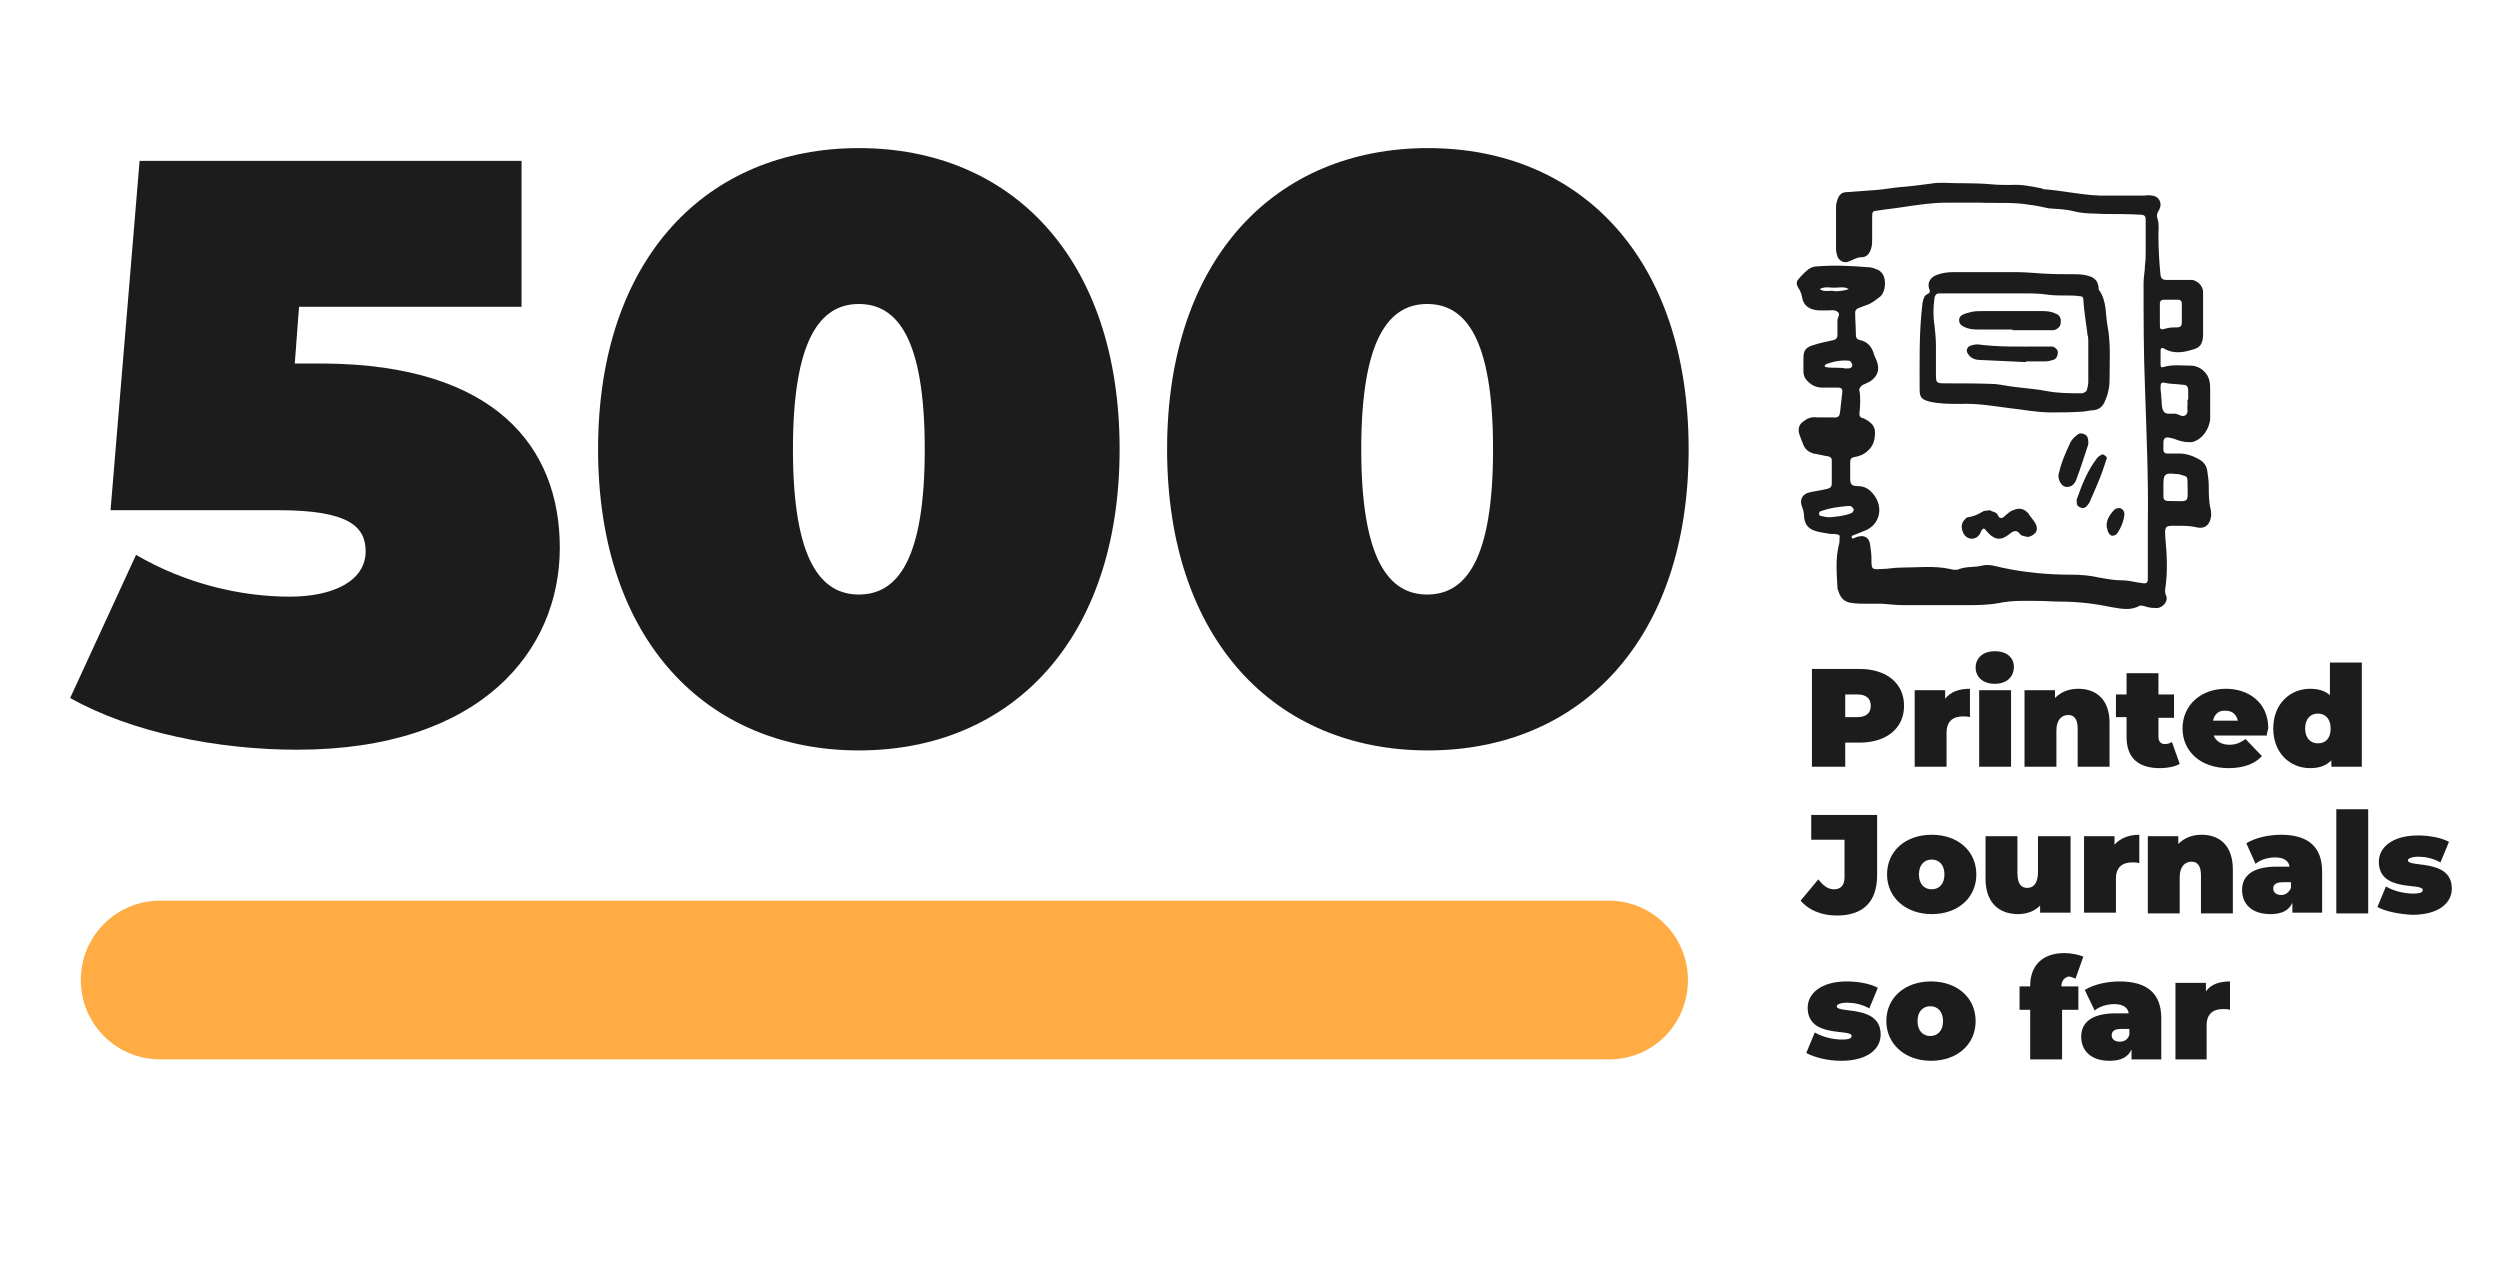
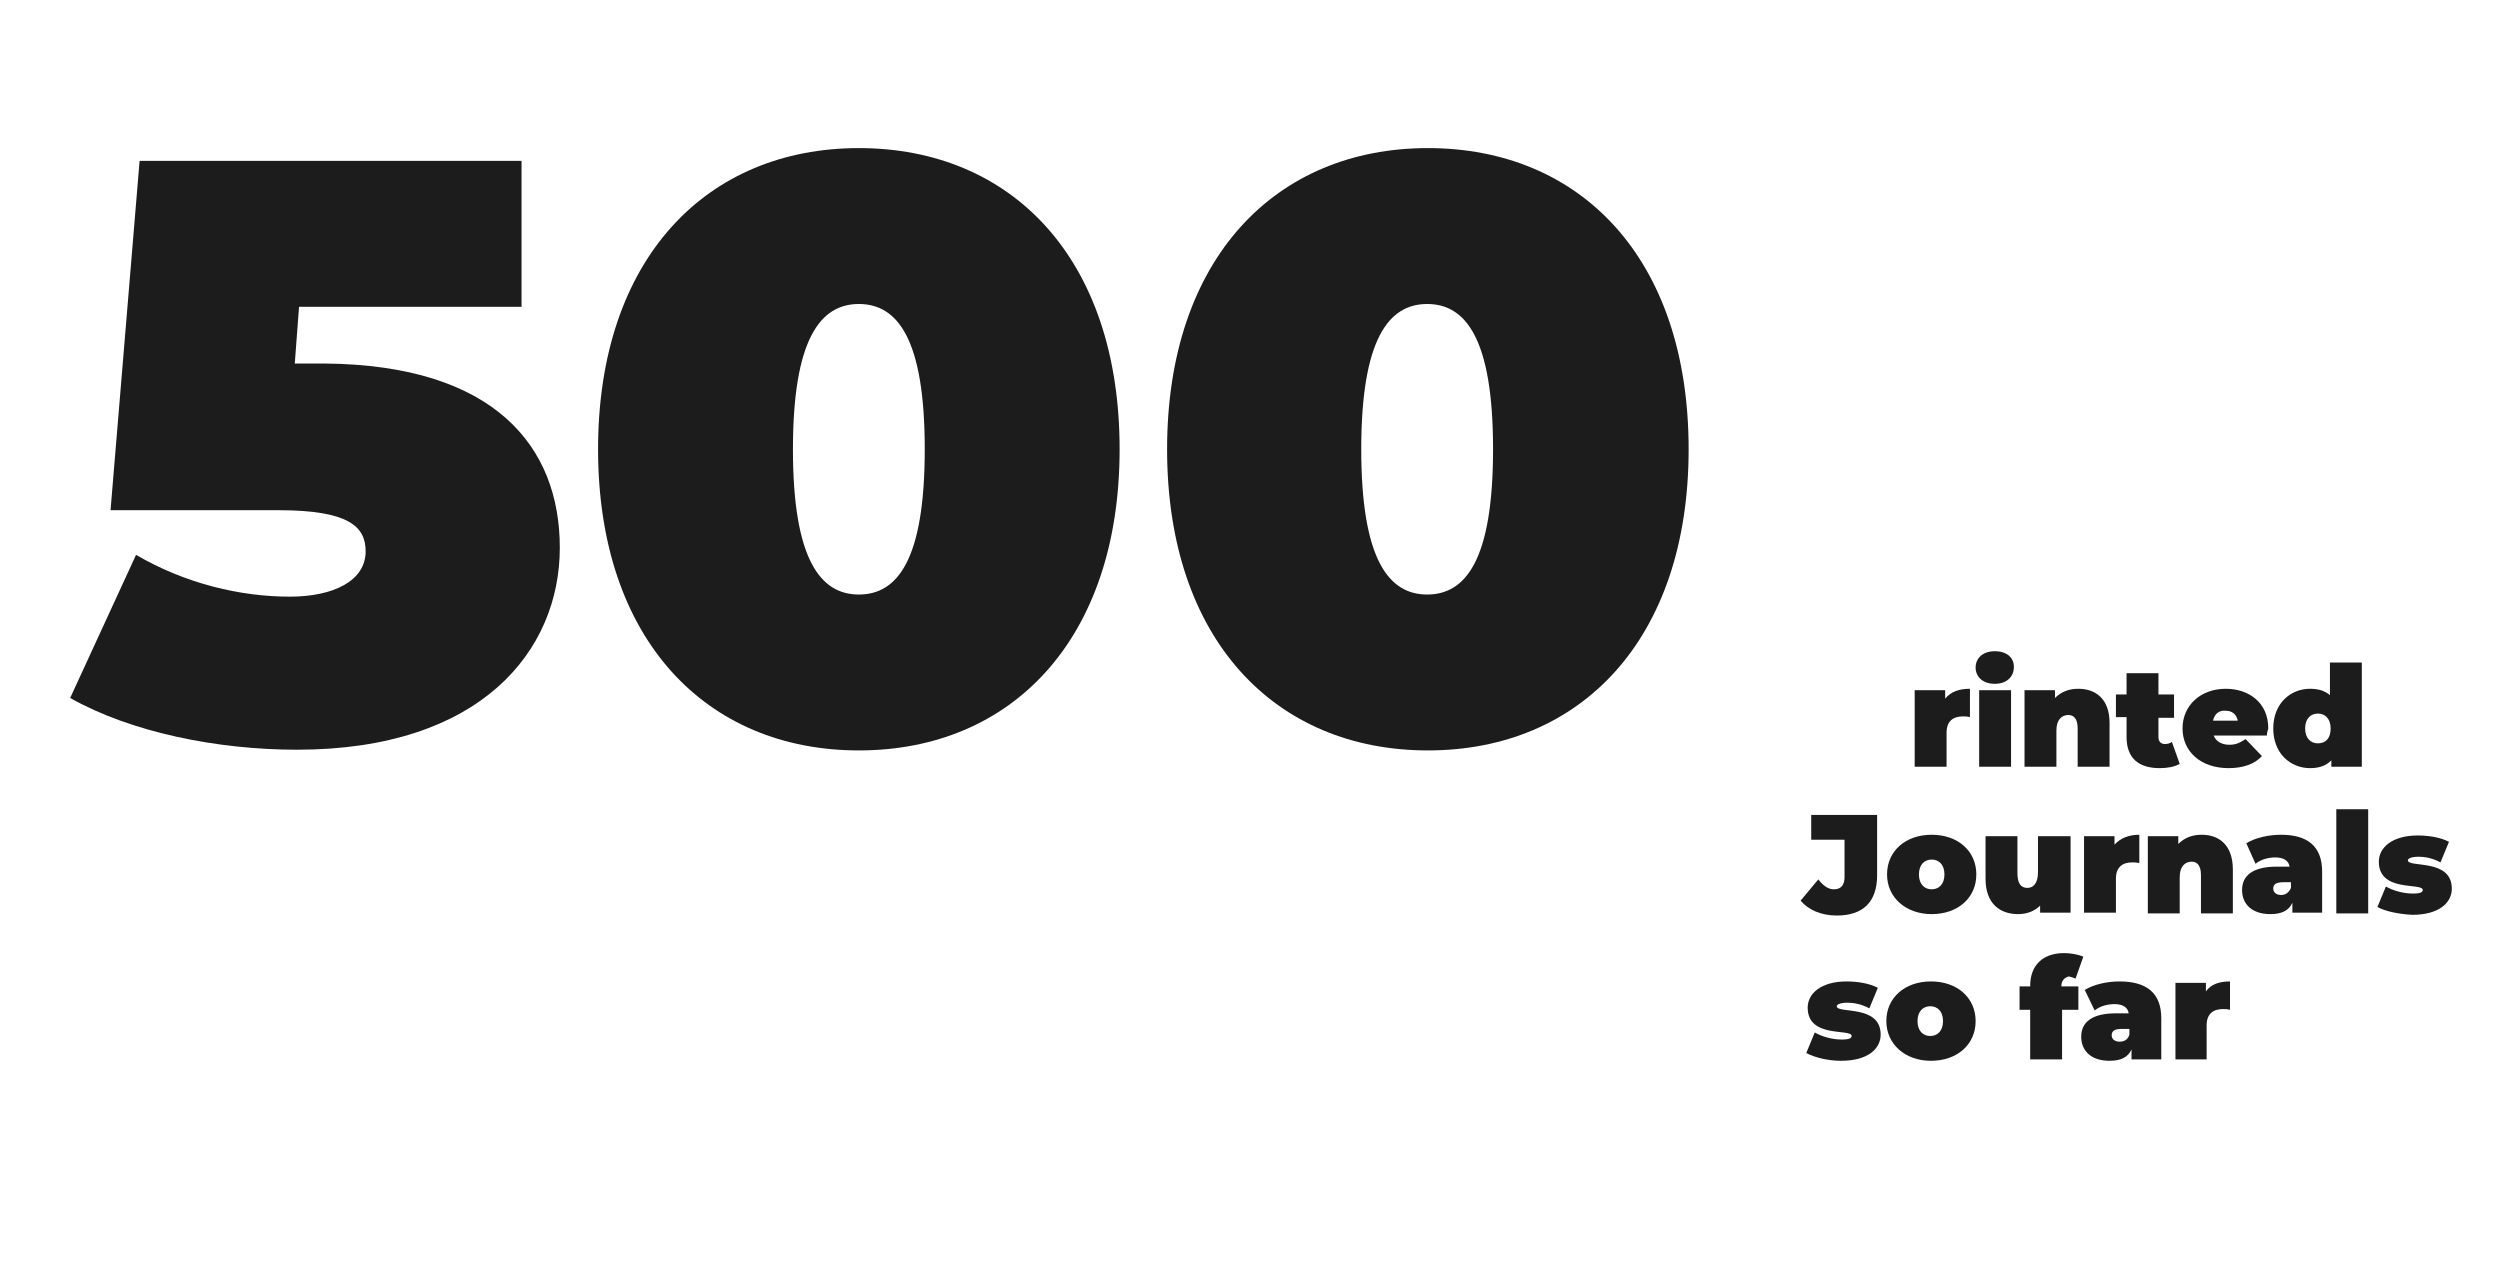
<svg xmlns="http://www.w3.org/2000/svg" xmlns:xlink="http://www.w3.org/1999/xlink" id="Capa_1" x="0px" y="0px" viewBox="0 0 352.8 180.5" style="enable-background:new 0 0 352.8 180.5;" xml:space="preserve">
  <style type="text/css">			.st0{clip-path:url(#SVGID_00000161616516318775291200000006891425809830847677_);fill-rule:evenodd;clip-rule:evenodd;fill:#1C1C1C;}	.st1{fill:#1C1C1C;}			.st2{clip-path:url(#SVGID_00000103974665564984572050000012731520048362120320_);fill-rule:evenodd;clip-rule:evenodd;fill:#1C1C1C;}			.st3{clip-path:url(#SVGID_00000103974665564984572050000012731520048362120320_);fill-rule:evenodd;clip-rule:evenodd;fill:#FFAC45;}	.st4{clip-path:url(#SVGID_00000103974665564984572050000012731520048362120320_);fill:#FFAC45;}</style>
  <g>
    <defs>
      <rect id="SVGID_1_" x="-1406" y="-1626.3" width="1920" height="10609.7" />
    </defs>
    <clipPath id="SVGID_00000098918021754669211920000002502275925719637655_">
      <use xlink:href="#SVGID_1_" style="overflow:visible;" />
    </clipPath>
  </g>
  <g>
    <path class="st1" d="M79,77.3c0,14.5-11.1,28.5-37.1,28.5c-11.1,0-23.3-2.4-32-7.3l9.3-20.2c7,4.1,14.8,5.9,21.7,5.9   c6.1,0,10.7-2.2,10.7-6.4c0-3.5-2.4-5.8-12.3-5.8H15.6l4.1-49.3h53.9v20.6H42.2l-0.6,8h4.2C69.8,51.5,79,63,79,77.3z" />
    <path class="st1" d="M84.4,63.4c0-26.9,15.3-42.5,36.8-42.5c21.5,0,36.8,15.5,36.8,42.5c0,26.9-15.3,42.5-36.8,42.5   C99.7,105.9,84.4,90.3,84.4,63.4z M130.5,63.4c0-15.7-3.9-20.5-9.3-20.5s-9.3,4.9-9.3,20.5s3.9,20.5,9.3,20.5   S130.5,79.1,130.5,63.4z" />
    <path class="st1" d="M164.7,63.4c0-26.9,15.3-42.5,36.8-42.5c21.5,0,36.8,15.5,36.8,42.5c0,26.9-15.3,42.5-36.8,42.5   C180,105.9,164.7,90.3,164.7,63.4z M210.7,63.4c0-15.7-3.9-20.5-9.3-20.5s-9.3,4.9-9.3,20.5s3.9,20.5,9.3,20.5   S210.7,79.1,210.7,63.4z" />
  </g>
  <g>
-     <path class="st1" d="M268.7,99.6c0,3.2-2.5,5.2-6.3,5.2h-2v3.4h-4.7V94.4h6.7C266.2,94.4,268.7,96.4,268.7,99.6z M264,99.6   c0-1-0.6-1.6-1.9-1.6h-1.7v3.2h1.7C263.4,101.2,264,100.6,264,99.6z" />
    <path class="st1" d="M278,97.2v4c-0.4-0.1-0.7-0.1-1-0.1c-1.3,0-2.3,0.6-2.3,2.3v4.8h-4.5V97.4h4.3v1.2   C275.3,97.6,276.5,97.2,278,97.2z" />
    <path class="st1" d="M278.8,94.2c0-1.3,1-2.3,2.7-2.3s2.7,0.9,2.7,2.2c0,1.4-1,2.4-2.7,2.4S278.8,95.5,278.8,94.2z M279.3,97.4h4.5   v10.8h-4.5V97.4z" />
    <path class="st1" d="M297.7,102v6.2h-4.5v-5.4c0-1.3-0.5-1.9-1.3-1.9c-0.9,0-1.7,0.6-1.7,2.2v5.1h-4.5V97.4h4.3v1.1   c0.9-0.9,2-1.3,3.3-1.3C295.7,97.2,297.7,98.6,297.7,102z" />
    <path class="st1" d="M307.6,107.8c-0.7,0.4-1.7,0.6-2.8,0.6c-3,0-4.7-1.4-4.7-4.4v-2.8h-1.5V98h1.5v-3h4.5v3h2.2v3.3h-2.2v2.7   c0,0.7,0.4,1,0.9,1c0.4,0,0.7-0.1,1-0.3L307.6,107.8z" />
    <path class="st1" d="M319.9,103.8h-7.5c0.3,0.8,1.1,1.3,2.2,1.3c1,0,1.5-0.3,2.3-0.8l2.3,2.4c-1,1.1-2.6,1.7-4.7,1.7   c-4,0-6.5-2.4-6.5-5.6c0-3.3,2.6-5.6,6.1-5.6c3.2,0,6,1.9,6,5.6C320,103.1,319.9,103.5,319.9,103.8z M312.3,101.7h3.5   c-0.2-0.9-0.8-1.4-1.7-1.4C313.1,100.2,312.5,100.8,312.3,101.7z" />
    <path class="st1" d="M333.3,93.5v14.7h-4.3v-0.9c-0.7,0.7-1.6,1.1-3,1.1c-2.8,0-5.2-2.1-5.2-5.6c0-3.5,2.4-5.6,5.2-5.6   c1.2,0,2.1,0.3,2.8,0.9v-4.6H333.3z M328.9,102.8c0-1.4-0.8-2.1-1.8-2.1c-1,0-1.8,0.7-1.8,2.1c0,1.4,0.8,2.1,1.8,2.1   C328.2,104.9,328.9,104.2,328.9,102.8z" />
  </g>
  <g>
    <path class="st1" d="M254.1,127.1l2.5-3c0.7,0.9,1.4,1.4,2.2,1.4c1,0,1.5-0.6,1.5-1.7v-5.3h-4.7V115h9.3v8.5c0,3.8-2,5.7-5.7,5.7   C257,129.2,255.2,128.4,254.1,127.1z" />
    <path class="st1" d="M266.3,123.4c0-3.3,2.6-5.6,6.3-5.6c3.7,0,6.3,2.3,6.3,5.6c0,3.3-2.6,5.6-6.3,5.6   C269,129,266.3,126.7,266.3,123.4z M274.4,123.4c0-1.4-0.8-2.1-1.8-2.1s-1.8,0.7-1.8,2.1c0,1.4,0.8,2.1,1.8,2.1   S274.4,124.8,274.4,123.4z" />
    <path class="st1" d="M292.2,118v10.8h-4.3v-1c-0.8,0.8-1.9,1.2-3.1,1.2c-2.6,0-4.6-1.5-4.6-5v-6h4.5v5.2c0,1.5,0.5,2.1,1.4,2.1   c0.8,0,1.5-0.6,1.5-2.2V118H292.2z" />
    <path class="st1" d="M301.9,117.8v4c-0.4-0.1-0.7-0.1-1-0.1c-1.3,0-2.3,0.6-2.3,2.3v4.8h-4.5V118h4.3v1.2   C299.2,118.3,300.4,117.8,301.9,117.8z" />
    <path class="st1" d="M315.1,122.7v6.2h-4.5v-5.4c0-1.3-0.5-1.9-1.3-1.9c-0.9,0-1.7,0.6-1.7,2.2v5.1h-4.5V118h4.3v1.1   c0.9-0.9,2-1.3,3.3-1.3C313.2,117.8,315.1,119.3,315.1,122.7z" />
    <path class="st1" d="M327.7,123v5.8h-4.2v-1.4c-0.5,1.1-1.5,1.6-3.1,1.6c-2.7,0-4-1.5-4-3.4c0-2.1,1.6-3.3,4.9-3.3h1.8   c-0.1-0.8-0.8-1.3-2-1.3c-1,0-2.1,0.3-2.8,0.9L317,119c1.3-0.8,3.2-1.2,4.9-1.2C325.6,117.8,327.7,119.4,327.7,123z M323.3,125.3   v-0.8h-1.1c-1,0-1.4,0.3-1.4,0.9c0,0.5,0.4,0.9,1.1,0.9C322.5,126.3,323,126,323.3,125.3z" />
    <path class="st1" d="M329.7,114.2h4.5v14.7h-4.5V114.2z" />
    <path class="st1" d="M335.5,128l1.2-2.9c1,0.6,2.5,1,3.8,1c1.1,0,1.4-0.2,1.4-0.5c0-1.1-6.2,0.4-6.2-4c0-2,1.9-3.7,5.5-3.7   c1.6,0,3.3,0.3,4.4,0.9l-1.2,2.9c-1.1-0.6-2.2-0.8-3.1-0.8c-1.1,0-1.5,0.3-1.5,0.5c0,1.1,6.2-0.3,6.2,4c0,2-1.8,3.7-5.6,3.7   C338.5,129,336.6,128.6,335.5,128z" />
  </g>
  <g>
    <path class="st1" d="M254.9,148.6l1.2-2.9c1,0.6,2.5,1,3.8,1c1.1,0,1.4-0.2,1.4-0.5c0-1.1-6.2,0.4-6.2-4c0-2,1.9-3.7,5.5-3.7   c1.6,0,3.3,0.3,4.4,0.9l-1.2,2.9c-1.1-0.6-2.2-0.8-3.1-0.8c-1.1,0-1.5,0.3-1.5,0.5c0,1.1,6.2-0.3,6.2,4c0,2-1.8,3.7-5.6,3.7   C257.9,149.7,256,149.2,254.9,148.6z" />
    <path class="st1" d="M266.2,144.1c0-3.3,2.6-5.6,6.3-5.6c3.7,0,6.3,2.3,6.3,5.6c0,3.3-2.6,5.6-6.3,5.6   C268.8,149.7,266.2,147.3,266.2,144.1z M274.2,144.1c0-1.4-0.8-2.1-1.8-2.1s-1.8,0.7-1.8,2.1c0,1.4,0.8,2.1,1.8,2.1   S274.2,145.5,274.2,144.1z" />
    <path class="st1" d="M290.9,139.2h2.4v3.3H291v7h-4.5v-7h-1.5v-3.3h1.5v-0.1c0-2.8,1.7-4.6,4.8-4.6c0.9,0,2,0.2,2.7,0.5l-1.1,3.1   c-0.3-0.1-0.7-0.3-1-0.3C291.3,138,290.9,138.4,290.9,139.2L290.9,139.2z" />
    <path class="st1" d="M305,143.7v5.8h-4.2v-1.4c-0.5,1.1-1.5,1.6-3.1,1.6c-2.7,0-4-1.5-4-3.4c0-2.1,1.6-3.3,4.9-3.3h1.8   c-0.1-0.8-0.8-1.3-2-1.3c-1,0-2.1,0.3-2.8,0.9l-1.4-2.9c1.3-0.8,3.2-1.2,4.9-1.2C302.9,138.5,305,140.1,305,143.7z M300.5,146v-0.8   h-1.1c-1,0-1.4,0.3-1.4,0.9c0,0.5,0.4,0.9,1.1,0.9C299.8,147,300.3,146.7,300.5,146z" />
    <path class="st1" d="M314.7,138.5v4c-0.4-0.1-0.7-0.1-1-0.1c-1.3,0-2.3,0.6-2.3,2.3v4.8H307v-10.8h4.3v1.2   C312,138.9,313.2,138.5,314.7,138.5z" />
  </g>
  <g>
    <defs>
-       <rect id="SVGID_00000177469821281468917100000004411019049845085581_" x="-1406" y="-1626.3" width="1920" height="10609.7" />
-     </defs>
+       </defs>
    <clipPath id="SVGID_00000093152043969266109000000014857619812994588296_">
      <use xlink:href="#SVGID_00000177469821281468917100000004411019049845085581_" style="overflow:visible;" />
    </clipPath>
    <path style="clip-path:url(#SVGID_00000093152043969266109000000014857619812994588296_);fill-rule:evenodd;clip-rule:evenodd;fill:#1C1C1C;" d="   M311.7,68.6c0-0.7-0.1-1.4-0.2-2.1c-0.1-0.8-0.5-1.3-1.2-1.7c-0.9-0.5-1.8-0.8-2.8-0.8c-0.6,0-1.2,0-1.7,0c-0.3,0-0.5-0.2-0.5-0.5   c0-0.3,0-0.6,0-1c0-0.7,0.3-0.9,1-0.7c0.6,0.1,1.1,0.4,1.7,0.5c0.4,0.1,0.9,0.1,1.3,0.1c1.4-0.3,2.5-1.8,2.6-3.3c0-1.4,0-2.7,0-4.1   c0-0.4,0-0.8-0.1-1.2c-0.2-1.2-1.4-2.2-2.6-2.2c-1.3,0-2.6-0.2-3.9,0.2c-0.4,0.1-0.4-0.1-0.4-0.4c0-0.6,0-1.3,0-1.9   c0-0.4,0.2-0.5,0.5-0.3c1.2,0.7,2.5,0.6,3.8,0.2c1.3-0.3,1.6-0.8,1.7-2c0-1.6,0-3.1,0-4.7c0-0.5,0-1,0-1.6   c-0.1-0.8-0.7-1.4-1.5-1.6c-0.3,0-0.6,0-1,0c-0.9,0-1.8,0-2.7,0c-0.5,0-0.7-0.2-0.8-0.6c-0.2-1.9-0.3-3.9-0.3-5.8   c0-0.7,0.1-1.5-0.1-2.1c-0.2-0.6-0.1-0.9,0.2-1.4c0.5-0.9,0-1.9-1-2c-0.4-0.1-0.8,0-1.2,0c-2.1,0-4.1,0-6.2,0   c-2.7-0.1-5.2-0.7-7.9-0.9c-0.1,0-0.1,0-0.2-0.1c-1.5-0.3-2.9-0.6-4.4-0.5c-1,0-1.9,0-2.9-0.1c-2.2-0.2-4.4-0.1-6.6-0.2   c-0.6,0-1.2,0-1.7,0.1c-1.5,0.2-3,0.4-4.4,0.5c-1.1,0.1-2.2,0.3-3.3,0.4c-1.3,0.1-2.7,0.2-4.1,0.3c-0.9,0-1.3,0.3-1.6,1.4   c-0.1,0.3-0.1,0.6-0.1,1c0,1.9,0,3.8,0,5.6c0,0.4,0.1,0.8,0.2,1.1c0.2,0.6,1,1,1.6,0.7c0.6-0.2,1.1-0.6,1.8-0.6   c0.8,0,1.2-0.6,1.4-1.4c0.1-0.4,0.1-0.8,0.1-1.2c0-1,0-1.9,0-2.9c0-1,0-1,0.9-1.1c1.2-0.2,2.4-0.3,3.6-0.5c2-0.3,4-0.6,6-0.6   c1.6,0,3.1,0,4.7,0c2.3,0.1,4.7-0.1,7,0.3c0.9,0.1,1.8,0.3,2.7,0.5c1.2,0.1,2.3,0.1,3.5,0.4c1.5,0.4,2.9,0.3,4.4,0.4   c1.7,0,3.4,0,5.1,0.1c0.5,0,0.7,0.2,0.7,0.7c0,1.4,0,2.7,0,4.1c0,0.8,0,1.6-0.1,2.3c0,0.8-0.2,1.7-0.2,2.5c0,4.9,0,9.8,0.2,14.8   c0.2,6.3,0.5,12.7,0.4,19c0,0.1,0,0.1,0,0.2h0v6.6c0,0.4,0,0.8,0,1.2c0,0.5-0.2,0.7-0.7,0.6c-1-0.1-1.9-0.4-2.9-0.4   c-1.1,0-2.2-0.2-3.3-0.4c-1.3-0.3-2.6-0.4-3.9-0.4c-3.3,0-6.6-0.3-9.8-1c-0.9-0.2-1.8-0.5-2.7-0.3c-1.1,0.3-2.2,0.1-3.3,0.5   c-0.4,0.2-0.9,0.1-1.3,0c-2.3-0.5-4.6-0.2-7-0.2c-0.9,0-1.8,0.2-2.7,0.2c-1.4,0.1-1.4,0-1.4-1.4c0-0.7-0.1-1.4-0.2-2.1   c-0.1-0.8-0.7-1.3-1.5-1.1c-0.3,0-0.6,0.2-0.9,0.3c-0.1,0-0.2-0.1-0.2-0.2c0,0,0-0.2,0.1-0.2c0.7-0.3,1.3-0.5,2-0.8   c1.8-0.9,2.3-2.9,1.3-4.6c-0.6-0.9-1.3-1.6-2.5-1.6c-1,0-1.1-0.3-1.1-1.2c0-0.7,0-1.4,0-2.1c0-0.5,0.1-0.7,0.6-0.8   c0.7-0.1,1.4-0.4,1.9-0.9c0.8-0.7,1-1.6,1-2.6c0-0.9-0.6-1.4-1.3-1.8c-0.2-0.1-0.3-0.2-0.5-0.2c-0.3-0.1-0.4-0.3-0.4-0.6   c0.1-1.1,0.2-2.2,0-3.3c-0.1-0.3,0.2-0.6,0.5-0.8c0.3-0.1,0.6-0.3,0.9-0.4c1.1-0.7,1.5-1.6,1.1-2.8c-0.1-0.4-0.4-0.8-0.5-1.3   c-0.3-0.9-0.9-1.6-1.9-1.8c-0.5-0.1-0.6-0.4-0.6-0.8c0-1-0.1-2.1-0.1-3.1c0-0.3,0.2-0.5,0.4-0.6c0.5-0.2,1.1-0.4,1.6-0.6   c0.6-0.3,1.1-0.7,1.6-1.1c0.7-0.7,0.8-2.3,0.3-3.1c-0.2-0.3-0.5-0.6-0.9-0.7c-0.4-0.2-0.9-0.3-1.3-0.3c-2.4-0.2-4.8-0.3-7.2-0.1   c-0.4,0-0.8,0.2-1.1,0.4c-0.5,0.4-1,0.9-1.4,1.4c-0.3,0.3-0.3,0.7-0.1,1.1c0.3,0.4,0.5,0.9,0.6,1.4c0.2,1.3,1.1,1.8,2.3,1.9   c0.4,0,0.9,0,1.4,0c0.4,0,1-0.1,1.3,0.2c0.5,0.3,0,0.8,0,1.2c0,0.7,0,1.4,0,2.1c0,0.4-0.2,0.6-0.6,0.7c-0.9,0.2-1.9,0.4-2.8,0.7   c-1,0.3-1.4,0.7-1.4,1.8c0,0.6,0,1.3,0,1.9c0,0.9,0.5,1.4,1.2,1.9c0.5,0.3,1,0.4,1.5,0.4c0.8,0,1.6,0,2.3,0c0.3,0,0.5,0.2,0.5,0.5   c-0.1,0.9-0.2,1.8-0.3,2.7c-0.1,0.8-0.1,1.1-1.2,1c-0.7,0-1.4,0-2.1,0c-0.7-0.1-1.3,0.1-1.8,0.5c-0.7,0.4-0.9,1.1-0.7,1.8   c0.2,0.6,0.4,1.1,0.6,1.6c0.3,0.7,0.8,1,1.4,1.2c0.7,0.1,1.4,0.3,2.1,0.4c0.3,0.1,0.5,0.2,0.5,0.5c0,1.1,0,2.2,0,3.3   c0,0.5-0.2,0.7-0.7,0.8c-0.8,0.2-1.7,0.3-2.5,0.5c-0.9,0.2-1.4,1-1,2c0.2,0.5,0.3,1,0.3,1.5c0.1,1,0.6,1.6,1.5,1.9   c0.6,0.2,1.3,0.3,1.9,0.4c0.4,0.1,0.8,0,1.2,0.1c0.3,0,0.5,0.2,0.4,0.5c0,0.3,0,0.7-0.1,1c-0.5,2-0.3,4-0.2,6c0,0.1,0,0.3,0.1,0.4   c0.3,1.1,0.9,1.7,2,1.8c0.7,0.1,1.4,0.1,2.1,0.1s1.4,0,2.1,0c1.1,0.1,2.2,0.2,3.3,0.2c2.7,0,5.4,0,8.2,0c1.7,0,3.4,0,5-0.3   c1.9-0.4,3.7-0.3,5.6-0.3c1,0,2.1,0.1,3.1,0.1c2.5,0,4.9,0.3,7.3,0.8c1.2,0.2,2.6,0.5,3.8-0.2c0.2-0.1,0.6,0,0.9,0.1   c0.6,0.2,1.1,0.2,1.7,0.2c0.7-0.1,1.5-0.9,1.2-1.7c-0.2-0.4-0.2-0.9-0.1-1.3c0.3-2.2,0.2-4.4,0-6.6c-0.2-2.2,0-2,1.8-2   c0.8,0,1.7,0,2.5,0.2c1.1,0.3,1.9-0.2,2.1-1.4c0.1-0.3,0-0.6,0-1C311.7,70.9,311.7,69.7,311.7,68.6 M259,41.1   c-0.8-0.2-1.5,0.2-2.2-0.3c0.7-0.4,1.4-0.2,2-0.2c0.7,0,1.5-0.2,2.1,0.2C260.3,41,259.6,41.1,259,41.1 M259.3,51.9   C259.3,51.9,259.3,51.9,259.3,51.9c-0.6,0-1.1,0-1.7-0.1c0,0-0.1-0.1-0.1-0.1c0-0.1,0-0.1,0.1-0.2c0-0.1,0.1-0.1,0.1-0.1   c1-0.4,2.1-0.6,3.2-0.5c0.1,0,0.3,0.1,0.3,0.2c0.1,0.1,0.2,0.3,0.2,0.5c0,0.1-0.1,0.2-0.2,0.3c-0.2,0.1-0.5,0.1-0.8,0.1   C260,51.9,259.7,51.9,259.3,51.9 M258.2,73c-0.4,0-0.9-0.1-1.3-0.2c-0.1,0-0.2-0.2-0.2-0.3c0-0.1,0.1-0.3,0.1-0.3   c1.3-0.5,2.7-0.7,4.1-0.8c0.1,0,0.3,0,0.4,0.1c0.1,0.1,0.3,0.3,0.3,0.4c0,0.1-0.1,0.4-0.3,0.5C260.3,72.8,259.3,72.9,258.2,73    M304.8,42.8c0-0.3,0.2-0.5,0.5-0.5c0.7,0,1.4,0,2.1,0c0.3,0,0.5,0.2,0.5,0.5c0,0.5,0,1,0,1.5h0c0,0.4,0,0.8,0,1.2   c0,0.5-0.2,0.7-0.7,0.7c-0.4,0-0.9,0-1.3,0.1c-1.1,0.3-1.1,0.3-1.1-0.7C304.8,44.7,304.8,43.8,304.8,42.8 M304.9,54.8   c0-0.9,0.1-0.9,1-0.7c0.7,0.1,1.4,0.1,2.1,0.2c0.6,0,0.8,0.2,0.8,0.9c0,0.4,0,0.8,0,1.2h-0.1c0,0.3,0,0.5,0,0.8   c-0.1,0.5,0.2,1.1-0.3,1.4c-0.4,0.3-0.9-0.1-1.3-0.2c-0.6-0.1-1.5,0.2-1.8-0.4c-0.3-0.5-0.2-1.2-0.3-1.9   C305,55.6,304.9,55.2,304.9,54.8 M306,70.7c-0.5,0-0.7-0.2-0.7-0.7c0-0.4,0-0.8,0-1.2h0c0-0.1,0-0.1,0-0.2c0-1.7,0.1-1.9,1.9-1.7   c0.3,0,0.6,0.1,0.9,0.2c0.5,0.1,0.6,0.3,0.6,0.8C308.7,71.2,309.2,70.7,306,70.7 M272,41.5c-0.5,0.2-0.6,0.8-0.7,1.3   c-0.5,4.1-0.4,8.1-0.4,12.2c0,1.1,0.3,1.4,1.5,1.7c1.4,0.3,2.8,0.3,4.3,0.3c2.3-0.1,4.6,0.3,6.9,0.6c1.9,0.2,3.8,0.6,5.8,0.6   c1.4,0,2.9,0,4.3-0.1c0.6,0,1.1-0.2,1.7-0.2c0.9-0.1,1.4-0.6,1.7-1.4c0.4-0.9,0.6-1.9,0.6-2.8c0-2.6,0.2-5.2-0.3-7.8   c-0.3-1.7-0.1-3.5-1.2-5c-0.1-0.1,0-0.4-0.1-0.6c-0.1-0.6-0.4-0.9-0.9-1.2c-0.7-0.3-1.5-0.4-2.3-0.4c-1.6,0-3.1,0-4.7-0.1   c-1.3-0.1-2.6-0.2-3.9-0.2c-1.1,0-2.2,0-3.3,0v0c-1.8,0-3.5,0-5.2,0c-0.9,0-1.7,0.1-2.5,0.4c-0.8,0.3-1.3,1-1.1,1.8   C272.4,41.1,272.4,41.3,272,41.5 M273,42c0.1-0.4,0.3-0.6,0.7-0.6c1.2,0,2.3,0,3.5,0h3.5v0c1.5,0,3,0,4.5,0c1.3,0,2.6,0,3.9,0.2   c0.8,0.1,1.7,0.1,2.5,0.1c0.6,0,1.3,0,1.9,0.1c0.3,0,0.5,0.1,0.5,0.5c0.1,1.7,0.4,3.3,0.6,5c0.1,0.3,0.1,0.6,0.1,1   c0,1.9,0,3.8,0,5.6c0,0.4-0.1,0.8-0.2,1.1c0,0.2-0.2,0.3-0.4,0.4c-0.1,0.1-0.2,0.1-0.4,0.1c-1.6,0-3.2,0-4.8-0.3   c-1.5-0.3-3.1-0.4-4.6-0.6c-0.9-0.1-1.8-0.3-2.7-0.4c-2.2-0.1-4.4-0.1-6.6-0.1c-1.9,0-1.8,0.1-1.8-1.8c0-1.2,0-2.3,0-3.5   c0-1-0.1-1.9-0.2-2.9C272.8,44.8,272.8,43.4,273,42 M284.1,72c-0.3,0.1-0.6,0.3-0.8,0.5c-0.3,0.2-0.5,0.5-0.8,0.6   c-0.5,0.1-0.5-0.5-0.8-0.7c-0.3-0.2-0.6-0.2-0.9-0.4c-0.4,0.1-0.7,0-1,0.2c-0.7,0.4-1.3,0.7-2.1,0.8c-0.2,0-0.4,0.3-0.6,0.5   c-0.4,0.6-0.3,1.2,0,1.8c0.4,0.8,1.5,1,2.1,0.3c0.2-0.2,0.3-0.4,0.4-0.7c0.3-0.4,0.4-0.4,0.7,0c1,1.2,1.9,1.5,3.1,0.6   c0.6-0.5,1.1-0.9,1.7-0.1c0.1,0.2,0.4,0.2,0.7,0.3c0.5,0.2,1.1-0.1,1.5-0.6c0.2-0.3,0.2-0.8-0.1-1.3c-0.3-0.5-0.7-0.9-1-1.4   C285.6,71.8,285,71.6,284.1,72 M294.7,62.5c0,0,0-0.1,0-0.2c0-0.4-0.1-0.8-0.5-1c-0.4-0.2-0.8-0.2-1.1,0.1c-0.4,0.3-0.8,0.7-1,1.2   c-0.6,1.3-1.2,2.6-1.5,4c0,0.1-0.1,0.2-0.1,0.4c-0.1,0.7,0.4,1.6,1,1.7c0.6,0.1,1.2-0.2,1.5-1c0.6-1.6,1.1-3.2,1.6-4.7   C294.7,62.8,294.7,62.7,294.7,62.5 M294.4,71.5c0.3-0.3,0.5-0.6,0.6-0.9c0.6-1.4,1.2-2.7,1.7-4.1c0.2-0.6,0.4-1.2,0.6-1.8   c0.1-0.2-0.3-0.5-0.6-0.6c-0.2,0.1-0.6,0.3-0.8,0.6c-1.3,1.7-2.1,3.7-2.8,5.7c-0.1,0.2,0,0.5,0,0.8C293.3,71.6,294,71.9,294.4,71.5    M297.4,74.8c0.1,0.4,0.4,0.8,0.7,0.8c0.4,0,0.6-0.2,0.8-0.5c0.5-0.8,0.8-1.6,0.9-2.5c0-0.3-0.1-0.6-0.4-0.8   c-0.3-0.2-0.8-0.1-1.1,0.2c-0.6,0.7-1.1,1.4-1,2.4C297.4,74.6,297.4,74.7,297.4,74.8 M277.1,46.1c0.6,0.3,1.2,0.4,1.9,0.4   c1.7,0,3.4,0,5,0v0.1c1.7,0,3.5,0,5.2,0c0.2,0,0.4,0,0.6,0c0.5-0.1,1-0.5,1-1c0.1-0.6-0.1-1.1-0.6-1.3c-0.6-0.3-1.2-0.4-1.9-0.4   c-2.8,0-5.7,0-8.5,0c-0.5,0-1,0-1.5,0.1c-0.4,0.1-0.9,0.2-1.3,0.4c-0.4,0.2-0.6,0.5-0.5,1C276.5,45.6,276.7,45.9,277.1,46.1    M289.6,48.9c-0.4,0-0.9,0-1.4,0c-3,0-6.1,0.1-9.1-0.3c-0.4,0-0.8,0.1-1.1,0.2c-0.4,0.2-0.6,0.7-0.3,1.1c0.4,0.7,1.1,0.9,1.8,0.9   c2.1,0.1,4.3,0.2,6.4,0.3c0,0,0,0,0-0.1c0.9,0,1.8,0,2.7,0c0.4,0,0.8-0.1,1.1-0.2c0.5-0.1,0.7-0.6,0.7-1.1   C290.4,49.4,290.1,49,289.6,48.9" />
    <path style="clip-path:url(#SVGID_00000093152043969266109000000014857619812994588296_);fill-rule:evenodd;clip-rule:evenodd;fill:#FFAC45;" d="   M227.1,149.5H22.6c-6.2,0-11.2-5-11.2-11.2s5-11.2,11.2-11.2h204.4c6.2,0,11.2,5,11.2,11.2S233.3,149.5,227.1,149.5" />
  </g>
</svg>